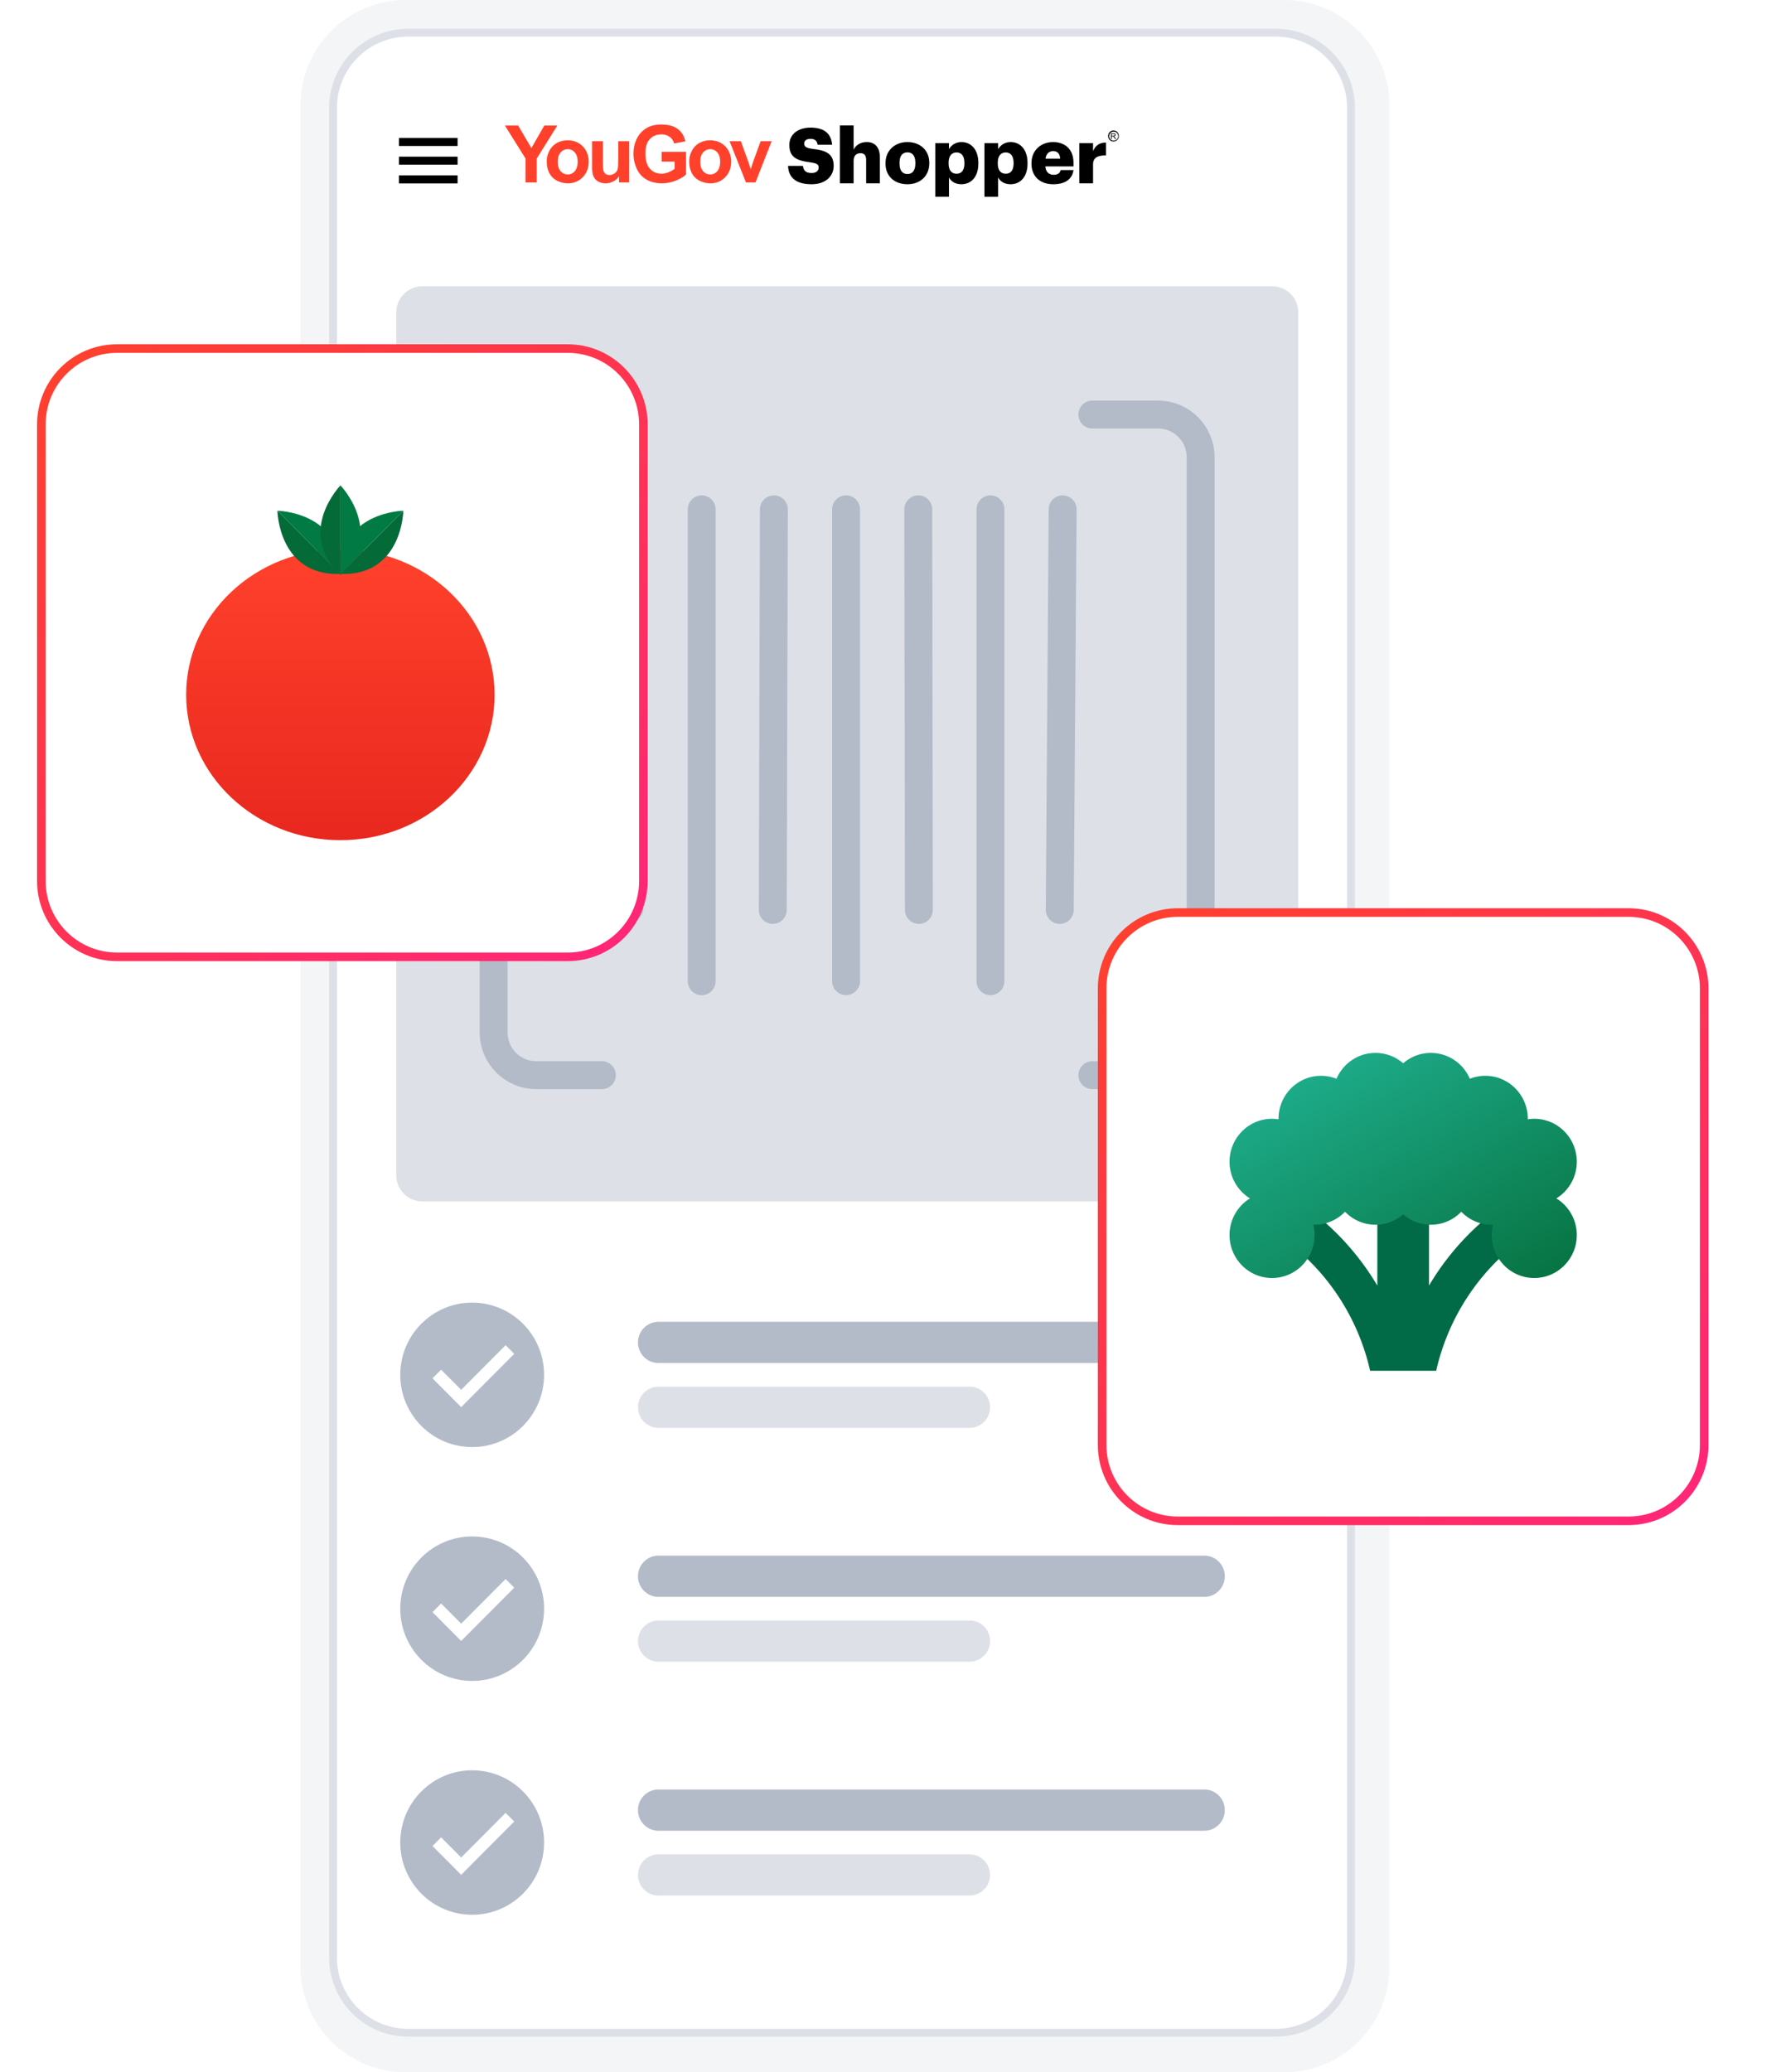
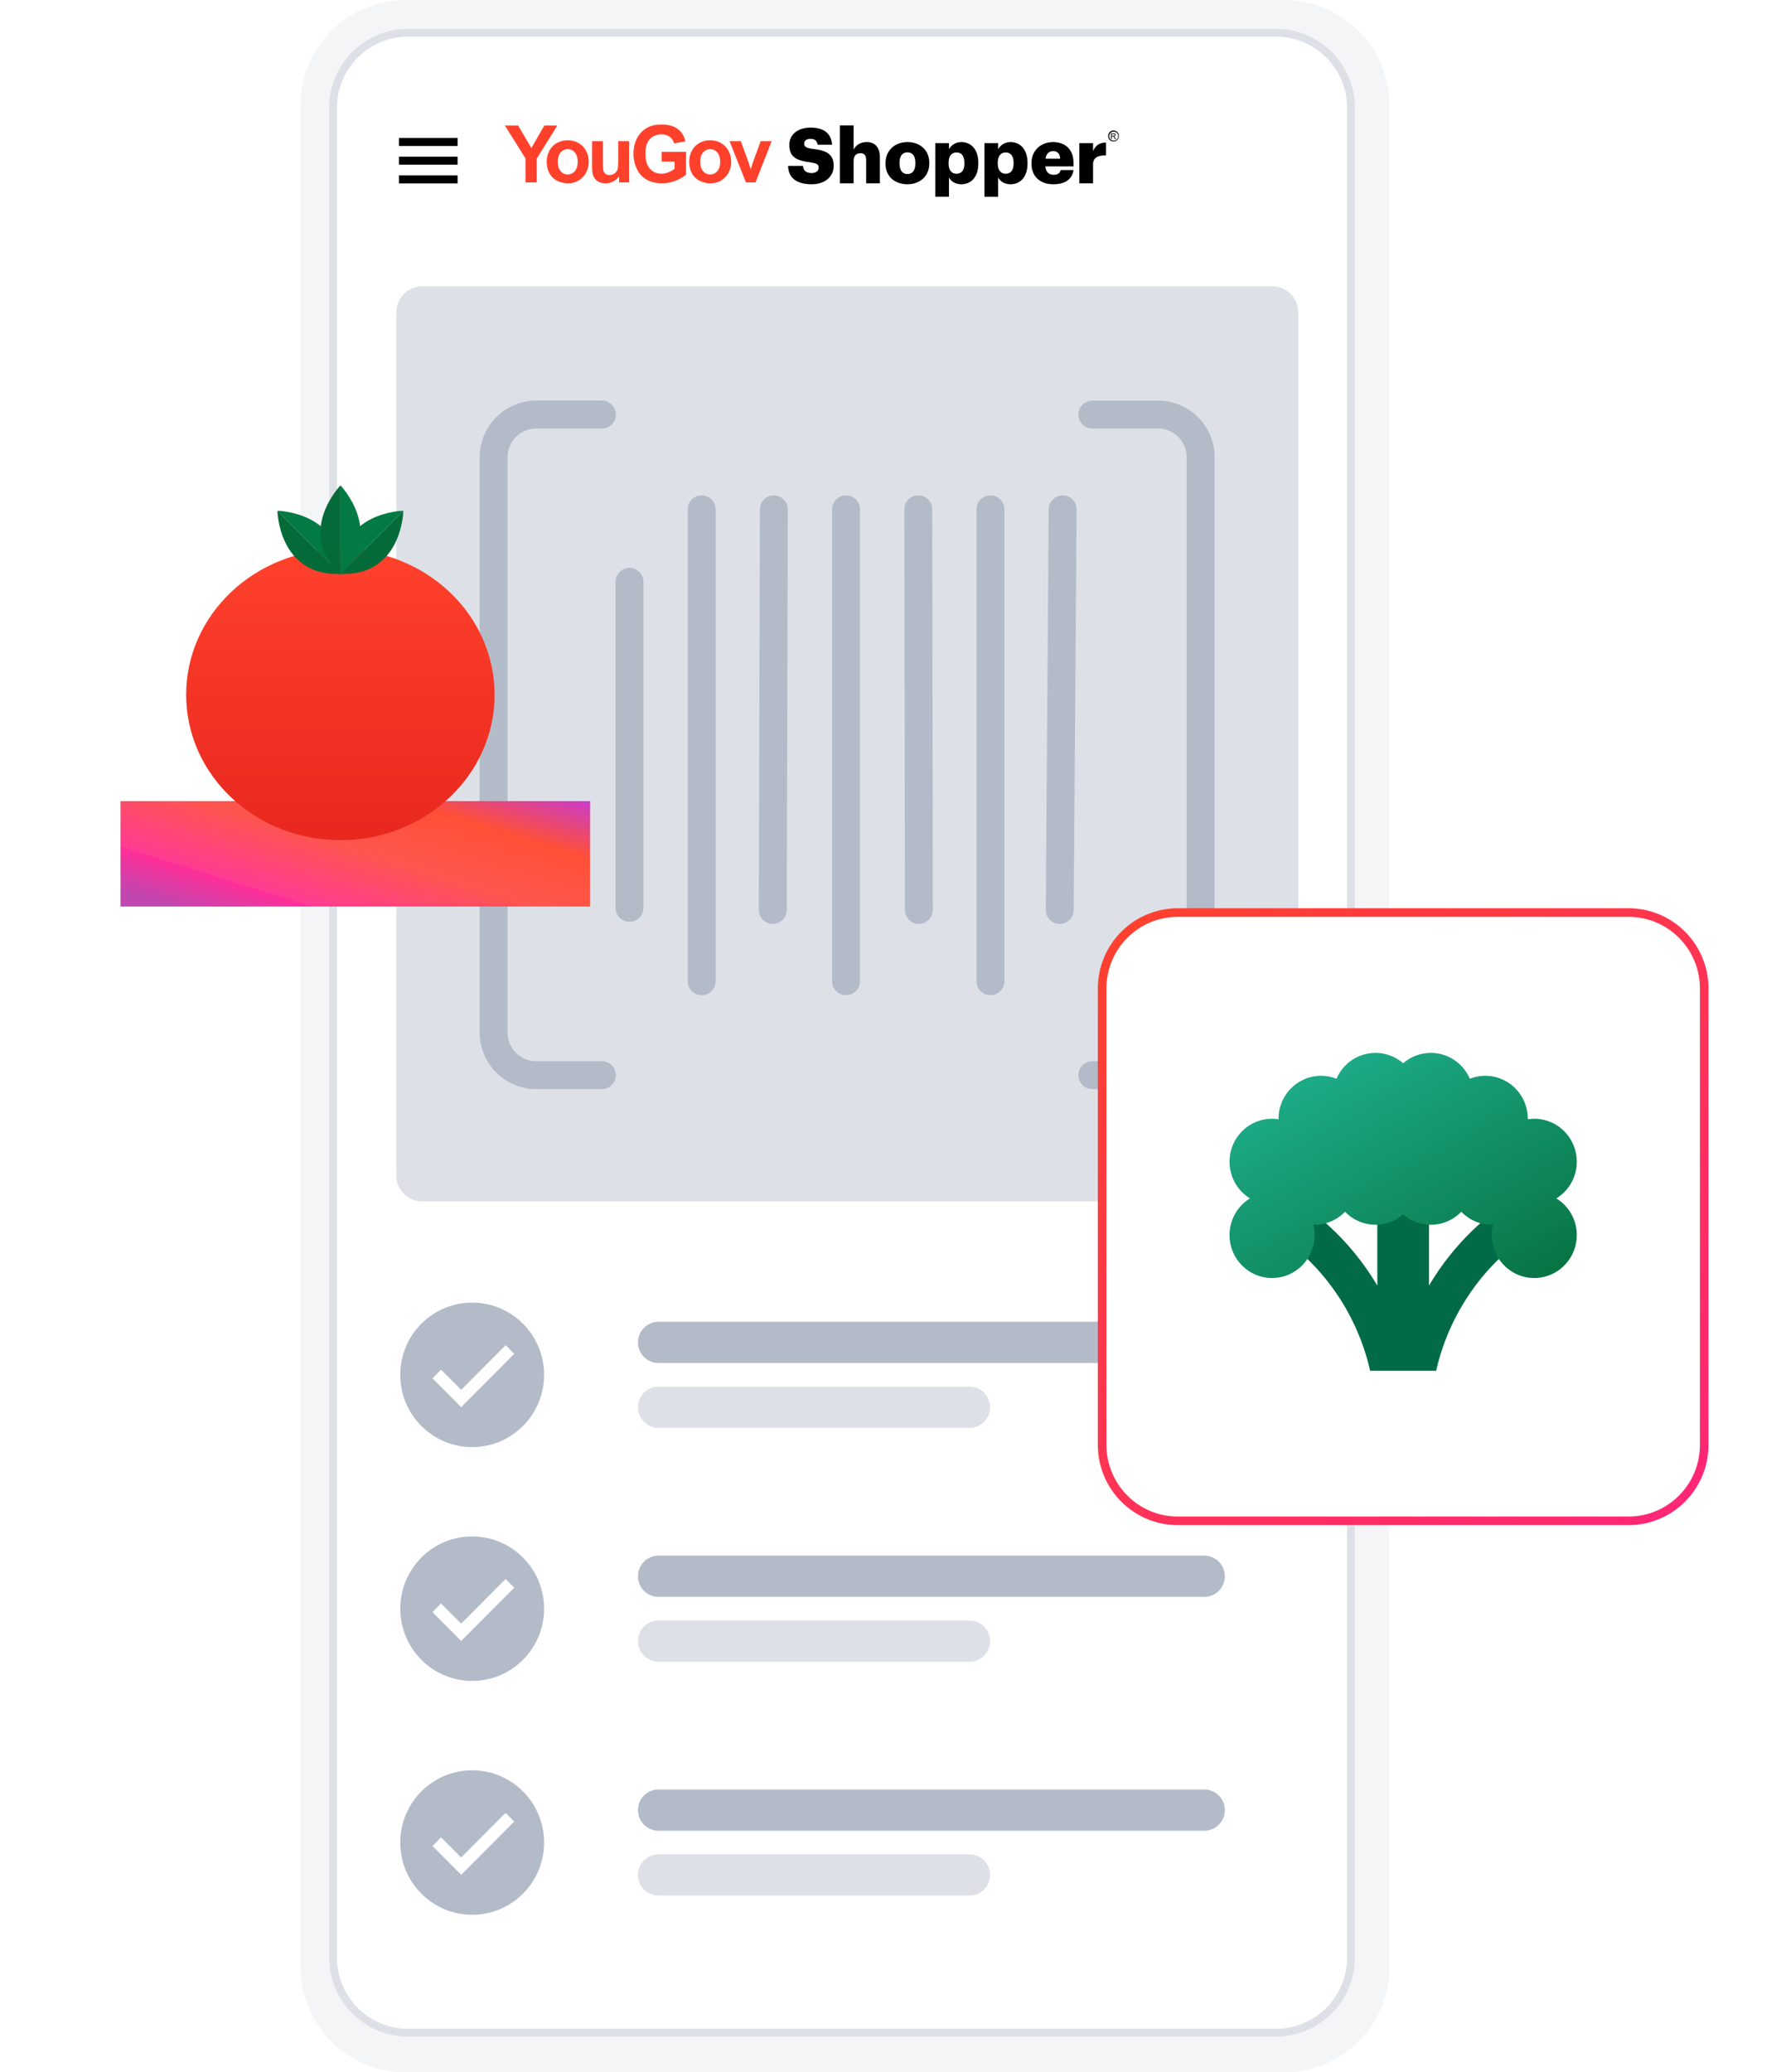
<svg xmlns="http://www.w3.org/2000/svg" width="227" height="264" viewBox="0 0 227 264" fill="none">
  <path d="M38.299 13.434C38.299 6.014 44.314 0 51.733 0h111.921c7.419 0 13.434 6.015 13.434 13.434v237.132c0 7.42-6.015 13.434-13.434 13.434H51.734c-7.42 0-13.435-6.014-13.435-13.434V13.434z" fill="#F4F5F6" />
  <path d="M52.023 4.168h110.595c5.286 0 9.572 4.286 9.572 9.572v235.64a9.572 9.572 0 0 1-9.572 9.572H52.023a9.572 9.572 0 0 1-9.572-9.572V13.74l.013-.493c.257-5.057 4.438-9.079 9.559-9.079z" fill="#fff" stroke="#DDE1E7" />
  <path d="M50.505 39.812a3.338 3.338 0 0 1 3.332-3.344h108.308a3.339 3.339 0 0 1 3.332 3.344v109.902a3.338 3.338 0 0 1-3.332 3.345H53.837a3.338 3.338 0 0 1-3.332-3.345V39.812z" fill="#DDE1E7" />
  <path d="M80.233 74.124v41.53m18.402-50.768-.14 51.031m18.543-51.031.078 51.031m18.323-51.031-.366 51.031M89.434 64.886v60.109m18.402-60.11v60.11m18.403-60.11v60.11M76.715 52.813h-8.383c-2.993 0-5.418 2.435-5.418 5.439v73.274c0 3.004 2.425 5.44 5.418 5.44h8.383m62.513 0h8.384c2.992 0 5.418-2.436 5.418-5.439V58.252c0-3.004-2.426-5.44-5.418-5.44h-8.384" stroke="#B3BBC9" stroke-width="3.56" stroke-linecap="round" />
  <path fill-rule="evenodd" clip-rule="evenodd" d="M60.181 184.346c5.063 0 9.167-4.12 9.167-9.202s-4.104-9.202-9.167-9.202c-5.062 0-9.166 4.12-9.166 9.202s4.104 9.202 9.166 9.202zm5.36-11.876-1.098-1.103-5.663 5.685-2.557-2.566-1.098 1.102 3.655 3.669 6.761-6.787z" fill="#B3BBC9" />
  <path d="M81.315 171.014a2.623 2.623 0 0 1 2.618-2.628h69.559a2.623 2.623 0 0 1 2.618 2.628 2.623 2.623 0 0 1-2.618 2.628h-69.56a2.623 2.623 0 0 1-2.617-2.628z" fill="#B3BBC9" />
  <path d="M81.315 179.274a2.623 2.623 0 0 1 2.618-2.628h39.641a2.623 2.623 0 0 1 2.618 2.628 2.623 2.623 0 0 1-2.618 2.628H83.933a2.623 2.623 0 0 1-2.618-2.628z" fill="#DDE1E7" />
  <path fill-rule="evenodd" clip-rule="evenodd" d="M60.181 214.136c5.063 0 9.167-4.12 9.167-9.203 0-5.082-4.104-9.202-9.167-9.202-5.062 0-9.166 4.12-9.166 9.202 0 5.083 4.104 9.203 9.166 9.203zm5.36-11.878-1.098-1.102-5.663 5.685-2.557-2.567-1.098 1.102 3.655 3.67 6.761-6.788z" fill="#B3BBC9" />
  <path d="M81.315 200.803a2.623 2.623 0 0 1 2.618-2.628h69.559a2.623 2.623 0 0 1 2.618 2.628 2.623 2.623 0 0 1-2.618 2.628h-69.56a2.623 2.623 0 0 1-2.617-2.628z" fill="#B3BBC9" />
  <path d="M81.315 209.063a2.623 2.623 0 0 1 2.618-2.628h39.641a2.623 2.623 0 0 1 2.618 2.628 2.623 2.623 0 0 1-2.618 2.628H83.933a2.623 2.623 0 0 1-2.618-2.628z" fill="#DDE1E7" />
  <path fill-rule="evenodd" clip-rule="evenodd" d="M60.181 243.926c5.063 0 9.167-4.12 9.167-9.202 0-5.083-4.104-9.203-9.167-9.203-5.062 0-9.166 4.12-9.166 9.203 0 5.082 4.104 9.202 9.166 9.202zm5.36-11.877-1.098-1.103-5.663 5.685-2.557-2.567-1.098 1.103 3.655 3.669 6.761-6.787z" fill="#B3BBC9" />
  <path d="M81.315 230.594a2.623 2.623 0 0 1 2.618-2.628h69.559a2.623 2.623 0 0 1 2.618 2.628 2.623 2.623 0 0 1-2.618 2.628h-69.56a2.623 2.623 0 0 1-2.617-2.628z" fill="#B3BBC9" />
  <path d="M81.315 238.854a2.623 2.623 0 0 1 2.618-2.628h39.641a2.623 2.623 0 0 1 2.618 2.628 2.623 2.623 0 0 1-2.618 2.628H83.933a2.623 2.623 0 0 1-2.618-2.628z" fill="#DDE1E7" />
  <g filter="url(#gxs1zttkga)">
    <path d="M15.361 102.057h59.856v13.429H15.362v-13.429z" fill="url(#cr57jtstxb)" />
  </g>
-   <path d="M14.906 44.406H72.37c5.32 0 9.636 4.33 9.636 9.677v58.134c0 5.345-4.317 9.675-9.636 9.675H14.906c-5.32 0-9.636-4.33-9.637-9.675V54.083c0-5.346 4.317-9.677 9.637-9.677z" fill="#fff" stroke="url(#syijgl0rec)" stroke-width="1.094" />
  <path d="M63.04 88.502c0 10.233-8.801 18.53-19.657 18.53s-19.656-8.297-19.656-18.53c0-10.234 8.8-18.53 19.656-18.53 10.856 0 19.656 8.296 19.656 18.53z" fill="url(#khqps81x4d)" />
  <path d="m43.394 73.12 8.016-8.056s-8.27.129-8.016 8.057z" fill="#017B43" />
  <path d="m43.373 73.12-8.016-8.056s8.27.129 8.017 8.057z" fill="#017B43" />
  <path d="M43.394 73.227V61.833s5.758 5.968 0 11.394z" fill="#017B43" />
  <path d="m43.394 73.121 8.016-8.057s-.127 8.313-8.016 8.057zM43.373 73.121l-8.016-8.057s.127 8.313 8.017 8.057z" fill="#046B38" />
  <path d="M43.394 73.227V61.833s-5.758 5.968 0 11.394z" fill="#046B38" />
  <g filter="url(#6u1nqjvuqe)">
    <path d="M151.7 176.348h59.856v13.429H151.7v-13.429z" fill="url(#mishyhim3f)" />
  </g>
  <path d="M150.11 116.252h57.465c5.32.001 9.636 4.331 9.636 9.677v58.134c0 5.346-4.317 9.676-9.636 9.676H150.11c-5.32 0-9.636-4.33-9.637-9.676v-58.134c0-5.346 4.317-9.677 9.637-9.677z" fill="#fff" stroke="url(#po2ekbn0wg)" stroke-width="1.094" />
  <path d="M190.21 154.546a33.452 33.452 0 0 0-8.077 9.231v-9.231h-6.584v9.231a33.469 33.469 0 0 0-8.077-9.231l-3.027 3.92c5.166 4.066 8.737 9.787 10.187 16.158h8.417c1.45-6.371 5.022-12.092 10.187-16.158l-3.026-3.92z" fill="#006B46" />
  <path d="M198.367 152.665a5.475 5.475 0 0 0 2.605-4.671c0-3.022-2.427-5.472-5.42-5.472-.282 0-.558.028-.828.07l.003-.07c0-3.023-2.426-5.473-5.419-5.473-.695 0-1.357.137-1.967.377-.833-1.938-2.745-3.295-4.972-3.295-1.348 0-2.578.5-3.527 1.322a5.366 5.366 0 0 0-3.527-1.322c-2.226 0-4.138 1.357-4.972 3.295a5.353 5.353 0 0 0-1.966-.377c-2.994 0-5.42 2.45-5.42 5.473l.003.07a5.365 5.365 0 0 0-.827-.07c-2.994 0-5.42 2.45-5.42 5.472a5.473 5.473 0 0 0 2.605 4.671 5.471 5.471 0 0 0-2.605 4.67c0 3.022 2.426 5.472 5.42 5.472 2.993 0 5.42-2.45 5.42-5.472 0-.457-.061-.899-.166-1.323.056.002.11.009.166.009a5.376 5.376 0 0 0 3.881-1.656 5.38 5.38 0 0 0 3.881 1.656c1.348 0 2.579-.5 3.527-1.322a5.367 5.367 0 0 0 7.408-.334 5.378 5.378 0 0 0 3.881 1.656c.056 0 .11-.007.166-.009a5.543 5.543 0 0 0-.166 1.323c0 3.022 2.427 5.472 5.421 5.472 2.993 0 5.42-2.45 5.42-5.472 0-1.98-1.045-3.71-2.605-4.67z" fill="url(#9onrwt1coh)" />
  <path d="m66.978 20.187-2.622-4.192h1.687l1.687 2.866 1.644-2.866h1.659l-2.623 4.206v3.037H66.98v-3.051zm11.923 3.05v-.784c-.184.286-.44.5-.737.656a2.114 2.114 0 0 1-.978.243c-.355 0-.667-.072-.936-.229-.27-.156-.482-.37-.596-.655-.127-.285-.184-.67-.184-1.155V17.99h1.375v2.41c0 .74.029 1.197.071 1.354.057.171.142.3.27.4.127.099.297.142.51.142.227 0 .44-.072.624-.2a.979.979 0 0 0 .382-.485c.071-.2.1-.67.1-1.411v-2.21h1.375v5.247H78.9zm5.43-3.891h3.104v2.88c-.298.299-.737.555-1.318.783a4.633 4.633 0 0 1-1.744.343c-.752 0-1.404-.157-1.957-.47a2.922 2.922 0 0 1-1.247-1.37 4.396 4.396 0 0 1-.425-1.924c0-.756.156-1.426.468-2.01a3.165 3.165 0 0 1 1.375-1.355c.453-.242 1.034-.356 1.715-.356.893 0 1.574.185 2.084.57.496.371.822.898.964 1.569l-1.432.27c-.1-.356-.283-.641-.567-.84a1.749 1.749 0 0 0-1.035-.314c-.624 0-1.134.2-1.502.613-.37.399-.553 1.012-.553 1.81 0 .855.184 1.511.567 1.939.382.428.864.641 1.474.641.298 0 .61-.056.907-.185.298-.114.567-.27.78-.442v-.912H84.33v-1.24zm10.745 3.892-2.084-5.247h1.432l.978 2.68.284.899c.07-.229.127-.371.141-.457.043-.142.1-.299.142-.442l.978-2.68h1.404l-2.056 5.247h-1.219zm-25.39-2.695c0-.456.114-.912.34-1.34.227-.428.54-.756.95-.984a2.773 2.773 0 0 1 1.375-.342c.78 0 1.418.257 1.928.77.496.513.752 1.169.752 1.953 0 .798-.256 1.454-.752 1.967-.51.528-1.134.785-1.913.785-.468 0-.922-.114-1.361-.328a2.266 2.266 0 0 1-.979-.956c-.226-.413-.34-.926-.34-1.525zm1.404.071c0 .528.127.913.368 1.198.241.27.539.413.907.413.355 0 .653-.142.894-.413.24-.271.368-.684.368-1.212 0-.513-.127-.912-.368-1.183a1.155 1.155 0 0 0-.894-.414c-.354 0-.652.143-.907.414-.24.285-.368.684-.368 1.197zm16.756-.07c0-.457.114-.913.34-1.341.227-.428.539-.756.95-.984a2.773 2.773 0 0 1 1.375-.342c.78 0 1.418.257 1.928.77.496.513.752 1.169.752 1.953 0 .798-.256 1.454-.752 1.967-.51.528-1.134.785-1.914.785-.467 0-.921-.114-1.36-.328a2.266 2.266 0 0 1-.979-.956c-.227-.413-.34-.926-.34-1.525zm1.403.07c0 .528.128.913.37 1.198.24.27.538.413.906.413.355 0 .652-.142.893-.413s.37-.684.37-1.212c0-.513-.129-.912-.37-1.183a1.155 1.155 0 0 0-.893-.414c-.354 0-.652.143-.907.414-.255.285-.368.684-.368 1.197z" fill="#FF412C" />
  <path d="M107.051 15.982v7.373h1.746v-2.869c0-.656.351-.97.868-.97.507 0 .731.285.731.862v2.977h1.746v-3.33c0-1.311-.682-1.928-1.668-1.928-.848 0-1.404.43-1.677.96v-3.075h-1.746z" fill="#000" />
  <path fill-rule="evenodd" clip-rule="evenodd" d="M115.654 23.473c-1.57 0-2.789-.96-2.789-2.614v-.079c0-1.645 1.219-2.683 2.799-2.683 1.571 0 2.78 1.009 2.78 2.634v.079c0 1.664-1.219 2.663-2.79 2.663zm.01-1.302c.654 0 1.005-.49 1.005-1.342v-.078c0-.862-.342-1.342-1.005-1.342-.653 0-1.014.46-1.014 1.322v.079c0 .881.341 1.36 1.014 1.36zM119.206 18.234v6.835h1.746v-2.467c.253.509.809.871 1.58.871 1.2 0 2.165-.881 2.165-2.644v-.078c0-1.753-.965-2.654-2.155-2.654-.771 0-1.298.411-1.59.901v-.764h-1.746zm3.716 2.595c0 .842-.351 1.303-1.005 1.303-.634 0-1.014-.441-1.014-1.313v-.078c0-.862.38-1.322 1.014-1.322.615 0 1.005.43 1.005 1.332v.078zM125.474 25.07v-6.836h1.746v.764c.292-.49.819-.901 1.59-.901 1.19 0 2.155.901 2.155 2.654v.078c0 1.763-.965 2.644-2.165 2.644-.771 0-1.327-.362-1.58-.871v2.468h-1.746zm2.711-2.938c.654 0 1.005-.46 1.005-1.303v-.078c0-.901-.39-1.332-1.005-1.332-.634 0-1.014.46-1.014 1.322v.078c0 .872.38 1.313 1.014 1.313zM131.469 20.859c0 1.674 1.17 2.614 2.77 2.614 1.541 0 2.429-.656 2.585-1.811h-1.639c-.068.342-.312.607-.888.607-.624 0-1.014-.392-1.063-1.068h3.59v-.46c0-1.841-1.2-2.644-2.595-2.644-1.541 0-2.76 1.038-2.76 2.683v.079zm3.657-.647h-1.872c.087-.617.448-.96.975-.96.566 0 .868.343.897.96z" fill="#000" />
  <path d="M137.571 18.234v5.122h1.746v-2.429c0-.823.586-1.155 1.649-1.126v-1.635c-.79-.01-1.327.323-1.649 1.087v-1.019h-1.746zM103.447 23.473c-1.951 0-2.946-.823-3.005-2.34h1.903c.048.499.273.91 1.102.91.575 0 .897-.284.897-.695 0-.43-.263-.548-1.102-.676-1.97-.235-2.634-.822-2.634-2.233 0-1.263 1.034-2.183 2.702-2.183 1.678 0 2.624.705 2.751 2.183h-1.853c-.069-.499-.352-.753-.898-.753-.536 0-.809.244-.809.597 0 .391.214.568 1.082.685 1.766.196 2.673.656 2.673 2.174 0 1.283-1.014 2.331-2.809 2.331z" fill="#000" />
  <path fill-rule="evenodd" clip-rule="evenodd" d="M141.603 17.71v-.732h.323a.42.42 0 0 1 .148.02.16.16 0 0 1 .081.07c.021.033.031.07.031.11a.183.183 0 0 1-.051.131.252.252 0 0 1-.155.068.266.266 0 0 1 .059.036.537.537 0 0 1 .08.098l.126.199h-.121l-.096-.152a1.812 1.812 0 0 0-.07-.101.223.223 0 0 0-.049-.05.14.14 0 0 0-.044-.019.294.294 0 0 0-.054-.003h-.111v.325h-.097zm.097-.409h.207a.313.313 0 0 0 .103-.013.112.112 0 0 0 .076-.11.107.107 0 0 0-.038-.086c-.024-.022-.064-.033-.118-.033h-.23v.242z" fill="#000" />
  <path fill-rule="evenodd" clip-rule="evenodd" d="M141.924 18.026c.376 0 .68-.305.68-.682a.681.681 0 1 0-1.36 0c0 .377.305.682.68.682zm0-.109a.573.573 0 1 0-.001-1.145.573.573 0 0 0 .001 1.145zM58.321 18.593h-7.469v-1.022h7.47v1.022zm0 2.386h-7.469v-1.022h7.47v1.022zm0 2.386h-7.469v-1.022h7.47v1.022z" fill="#000" />
  <defs>
    <linearGradient id="cr57jtstxb" x1="69.252" y1="100.125" x2="60.654" y2="127.629" gradientUnits="userSpaceOnUse">
      <stop stop-color="#C93CCC" />
      <stop offset=".248" stop-color="#FF5036" />
      <stop offset=".51" stop-color="#FF554E" />
      <stop offset=".813" stop-color="#FF3B93" />
      <stop offset=".815" stop-color="#FF2E98" />
      <stop offset="1" stop-color="#C047AF" />
    </linearGradient>
    <linearGradient id="syijgl0rec" x1="4.721" y1="43.857" x2="83.414" y2="134.536" gradientUnits="userSpaceOnUse">
      <stop stop-color="#FF412C" />
      <stop offset="1" stop-color="#FF2380" />
    </linearGradient>
    <linearGradient id="khqps81x4d" x1="43.383" y1="69.972" x2="43.383" y2="107.032" gradientUnits="userSpaceOnUse">
      <stop stop-color="#FF412C" />
      <stop offset="1" stop-color="#E8281E" />
    </linearGradient>
    <linearGradient id="mishyhim3f" x1="205.591" y1="174.417" x2="196.993" y2="201.92" gradientUnits="userSpaceOnUse">
      <stop stop-color="#C93CCC" />
      <stop offset=".248" stop-color="#FF5036" />
      <stop offset=".51" stop-color="#FF554E" />
      <stop offset=".813" stop-color="#FF3B93" />
      <stop offset=".815" stop-color="#FF2E98" />
      <stop offset="1" stop-color="#C047AF" />
    </linearGradient>
    <linearGradient id="po2ekbn0wg" x1="139.925" y1="115.704" x2="218.618" y2="206.383" gradientUnits="userSpaceOnUse">
      <stop stop-color="#FF412C" />
      <stop offset="1" stop-color="#FF2380" />
    </linearGradient>
    <linearGradient id="9onrwt1coh" x1="168.159" y1="132.398" x2="190.616" y2="173.049" gradientUnits="userSpaceOnUse">
      <stop stop-color="#1FB08F" />
      <stop offset="1" stop-color="#046B38" />
    </linearGradient>
    <filter id="gxs1zttkga" x="-.001" y="86.695" width="90.581" height="44.154" filterUnits="userSpaceOnUse" color-interpolation-filters="sRGB">
      <feFlood flood-opacity="0" result="BackgroundImageFix" />
      <feBlend in="SourceGraphic" in2="BackgroundImageFix" result="shape" />
      <feGaussianBlur stdDeviation="7.656" result="effect1_foregroundBlur_15104_59326" />
    </filter>
    <filter id="6u1nqjvuqe" x="136.338" y="160.986" width="90.581" height="44.154" filterUnits="userSpaceOnUse" color-interpolation-filters="sRGB">
      <feFlood flood-opacity="0" result="BackgroundImageFix" />
      <feBlend in="SourceGraphic" in2="BackgroundImageFix" result="shape" />
      <feGaussianBlur stdDeviation="7.656" result="effect1_foregroundBlur_15104_59326" />
    </filter>
  </defs>
</svg>